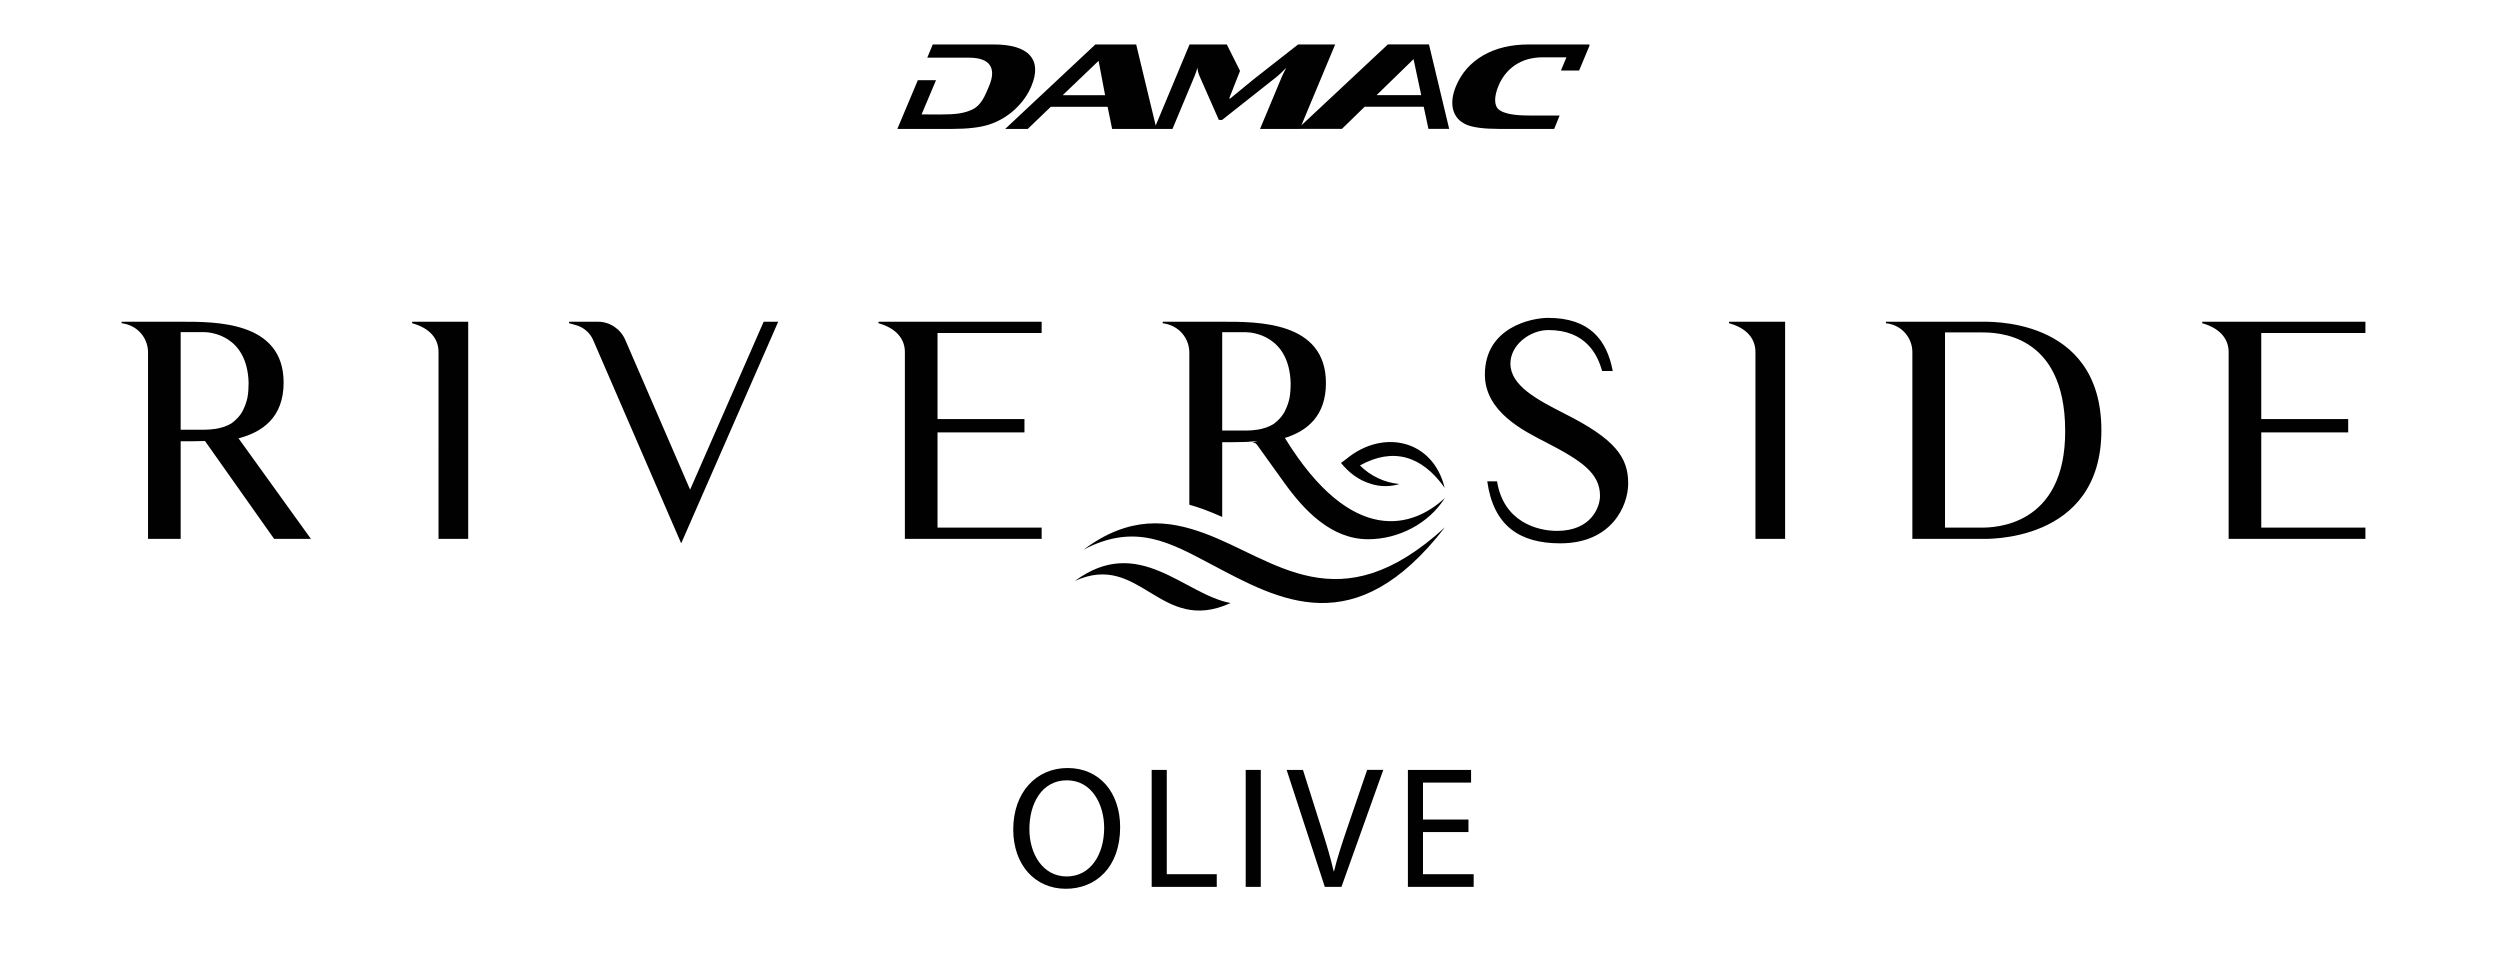
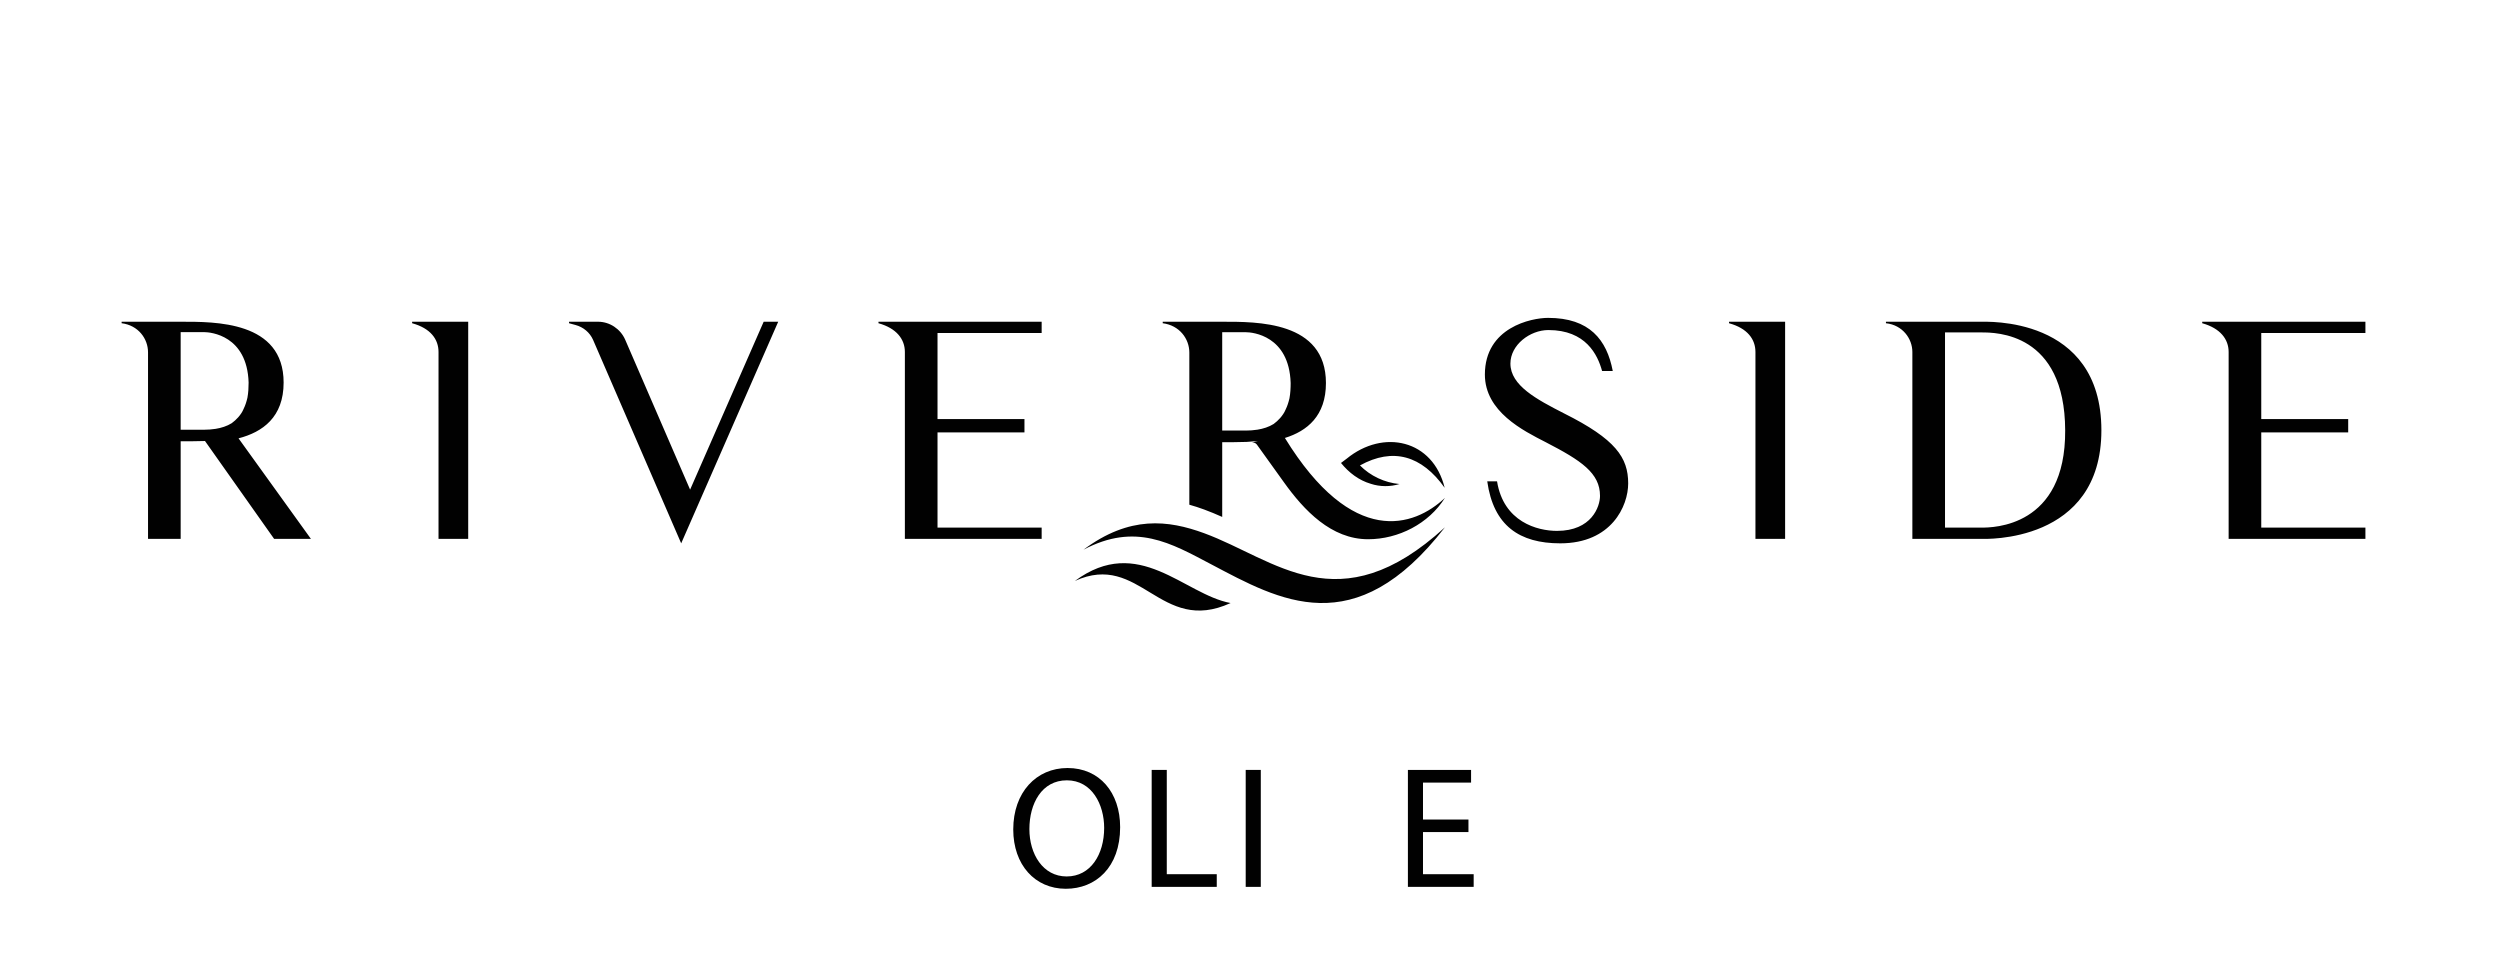
<svg xmlns="http://www.w3.org/2000/svg" version="1.1" id="Layer_1" x="0px" y="0px" width="232.75px" height="90px" viewBox="0 0 232.75 90" enable-background="new 0 0 232.75 90" xml:space="preserve">
-   <path fill="#010101" d="M147.953,4.208l0.027-0.069h-5.646c-1.666,0-3.086,0.342-4.257,1.021c-1.17,0.682-2.012,1.636-2.526,2.865  c-0.326,0.782-0.42,1.493-0.278,2.133c0.164,0.671,0.58,1.153,1.248,1.447c0.613,0.263,1.636,0.397,3.069,0.397h5.104l0.508-1.249  h-2.873c-1.387,0-2.309-0.178-2.768-0.535c-0.504-0.386-0.448-1.279-0.054-2.226c0.685-1.636,2.118-2.655,4.1-2.655h2.228  l-0.513,1.229h1.694l0.985-2.359H147.953z M128.163,8.854l3.438-3.345l0.713,3.345H128.163z M98.933,8.865l3.347-3.201l0.604,3.201  H98.933z M131.306,4.13l0.001,0.006h-2.096l-8.054,7.535l3.147-7.532h-3.452l-4.17,3.267l-2.147,1.763h-0.099l1.011-2.569  l-1.231-2.46h-3.469l-3.152,7.546l-1.816-7.546h-3.801l-8.395,7.863h2.099l2.145-2.057h5.291l0.421,2.057h5.619l2.032-4.86  c0.102-0.244,0.199-0.523,0.295-0.839c0.01,0.254,0.079,0.524,0.204,0.808l1.786,4.055h0.302l5.112-4.04  c0.191-0.153,0.481-0.426,0.869-0.823c-0.197,0.367-0.336,0.646-0.417,0.839l-2.031,4.86h3.71l0.001-0.003h3.911l2.122-2.065h5.493  l0.44,2.065h1.932l-1.883-7.869H131.306z M94.517,10.157c0.675-0.64,1.176-1.351,1.504-2.133c0.513-1.229,0.469-2.183-0.132-2.865  c-0.603-0.679-1.736-1.021-3.404-1.021H86.84L86.33,5.37h3.887c1.983,0,2.559,0.987,1.874,2.623  c-0.396,0.947-0.745,1.817-1.57,2.204c-0.755,0.356-1.535,0.46-2.924,0.46l-1.798-0.005l1.344-3.185h-1.693l-1.907,4.535h5.115  c1.435,0,2.568-0.134,3.402-0.397C92.974,11.31,93.793,10.828,94.517,10.157" />
  <path fill="#010101" d="M124.846,43.102c0,0.001,0.531-0.4,0.531-0.4c3.412-2.792,8.035-1.76,9.121,2.711  c-2.135-3.006-4.813-3.779-7.885-2.082c0.963,0.977,2.295,1.607,3.676,1.732c-0.854,0.264-1.807,0.262-2.668-0.021  C126.514,44.719,125.584,44.01,124.846,43.102 M119.186,38.916c-0.195,0.223-0.389,0.39-0.611,0.557  c-0.445,0.278-0.975,0.445-1.504,0.529c-0.361,0.056-0.723,0.083-1.084,0.083h-2.199v-9.156h2.199c0.611,0,4.035,0.306,4.174,4.731  c0,0.474-0.027,0.974-0.111,1.419c-0.084,0.362-0.195,0.724-0.361,1.058C119.576,38.415,119.381,38.692,119.186,38.916   M119.623,40.774c2.078-0.645,3.822-2.058,3.822-5.115c0-5.789-6.457-5.705-9.658-5.705h-5.537v0.139  c1.557,0.195,2.477,1.447,2.477,2.728v14.167c0.463,0.13,0.92,0.279,1.373,0.445c0.566,0.208,1.129,0.443,1.688,0.693V41.17  c0.668,0,1.447,0,2.281-0.028l1.043-0.083c-0.344,0.096-0.553,0.13-0.553,0.13c0.16,0,0.32,0.032,0.449,0.192l2.533,3.529  c1.861,2.598,4.396,5.293,7.828,5.293c2.824,0,5.646-1.443,7.154-3.85C131.66,49.06,125.926,51.023,119.623,40.774 M114.568,56.143  c-6.576,3.016-8.404-4.845-14.499-2.054C106.004,49.693,110.238,55.34,114.568,56.143 M112.1,49.639  c-3.338-1.22-6.93-1.669-11.228,1.539c4.843-2.566,8.148-0.609,11.869,1.348c6.385,3.368,13.379,7.411,21.783-3.433  C124.611,58.172,118.74,52.076,112.1,49.639 M210.523,31.004v8.01h8.094v1.243h-8.094v8.864h9.697v1.05h-12.734V32.771  c0-1.188-0.775-2.209-2.459-2.678v-0.139h15.193v1.05H210.523z M184.477,49.121h-3.396V30.949h3.396c1.326,0,7.764,0,7.791,9.114  C192.324,49.095,185.527,49.121,184.477,49.121 M184.477,29.954h-8.895v0.139c1.547,0.165,2.459,1.436,2.459,2.678v17.399h6.436  c0.25,0,11.162,0.47,11.162-10.108C195.639,29.319,184.727,29.982,184.477,29.954 M160.973,29.954h5.221v20.217h-2.762V32.771  c0-1.188-0.746-2.209-2.459-2.678V29.954z M145.617,38.489c-2.541-1.299-4.998-2.597-4.998-4.64c0-1.74,1.822-3.121,3.535-3.121  c3.48,0,4.584,2.292,5,3.811h0.994c-0.553-2.899-2.154-4.944-6.021-4.944c-1.549,0-5.885,0.884-5.885,5.276  c0,3.452,3.563,5.22,5.662,6.296c3.316,1.713,5.057,2.873,5.057,4.999c0,0.995-0.773,3.26-4.006,3.26  c-1.824,0-4.973-0.829-5.58-4.612h-0.912c0.58,4.142,3.012,5.771,6.797,5.771c4.777,0,6.324-3.479,6.324-5.579  C151.584,42.604,150.424,40.892,145.617,38.489 M81.786,29.954h15.192v1.05h-9.695v8.01h8.094v1.243h-8.094v8.864h9.695v1.05H84.244  V32.771c0-1.188-0.773-2.209-2.458-2.678V29.954z M64.249,45.586l-6.05-13.974c-0.442-0.994-1.437-1.658-2.514-1.658h-2.707v0.139  l0.607,0.165c0.718,0.194,1.326,0.691,1.63,1.382l8.204,18.945l9.033-20.631h-1.354L64.249,45.586z M38.369,29.954h5.221v20.217  h-2.763V32.771c0-1.188-0.746-2.209-2.458-2.678V29.954z M21.571,39.4c-0.441,0.276-0.967,0.442-1.492,0.525  c-0.358,0.055-0.718,0.083-1.076,0.083H16.82v-9.087h2.183c0.607,0,4.005,0.304,4.143,4.696c0,0.469-0.027,0.965-0.11,1.407  c-0.083,0.36-0.193,0.719-0.359,1.05c-0.109,0.276-0.304,0.553-0.497,0.774C21.985,39.069,21.792,39.234,21.571,39.4 M26.405,35.617  c0-5.745-6.409-5.663-9.585-5.663h-5.497v0.139c1.547,0.193,2.458,1.436,2.458,2.707v17.371h3.039v-9.087  c0.663,0,1.437,0,2.265-0.026l6.437,9.113h3.426l-6.741-9.362C24.444,40.229,26.405,38.848,26.405,35.617" />
  <g>
    <path fill="#010101" d="M104.285,77.011c0,3.747-2.278,5.734-5.057,5.734c-2.875,0-4.895-2.229-4.895-5.525   c0-3.457,2.148-5.718,5.056-5.718C102.362,71.502,104.285,73.778,104.285,77.011z M95.836,77.188c0,2.327,1.26,4.41,3.472,4.41   c2.23,0,3.49-2.051,3.49-4.522c0-2.165-1.131-4.428-3.473-4.428C97,72.647,95.836,74.797,95.836,77.188z" />
    <path fill="#010101" d="M107.222,71.679h1.405v9.709h4.653v1.18h-6.059V71.679z" />
    <path fill="#010101" d="M117.38,71.679v10.889h-1.405V71.679H117.38z" />
-     <path fill="#010101" d="M123.34,82.567l-3.555-10.889h1.52l1.696,5.364c0.468,1.47,0.872,2.795,1.163,4.071h0.032   c0.307-1.262,0.759-2.634,1.244-4.056l1.841-5.38h1.502l-3.893,10.889H123.34z" />
    <path fill="#010101" d="M136.713,77.463h-4.232v3.925h4.718v1.18h-6.123V71.679h5.881v1.18h-4.476V76.3h4.232V77.463z" />
  </g>
</svg>